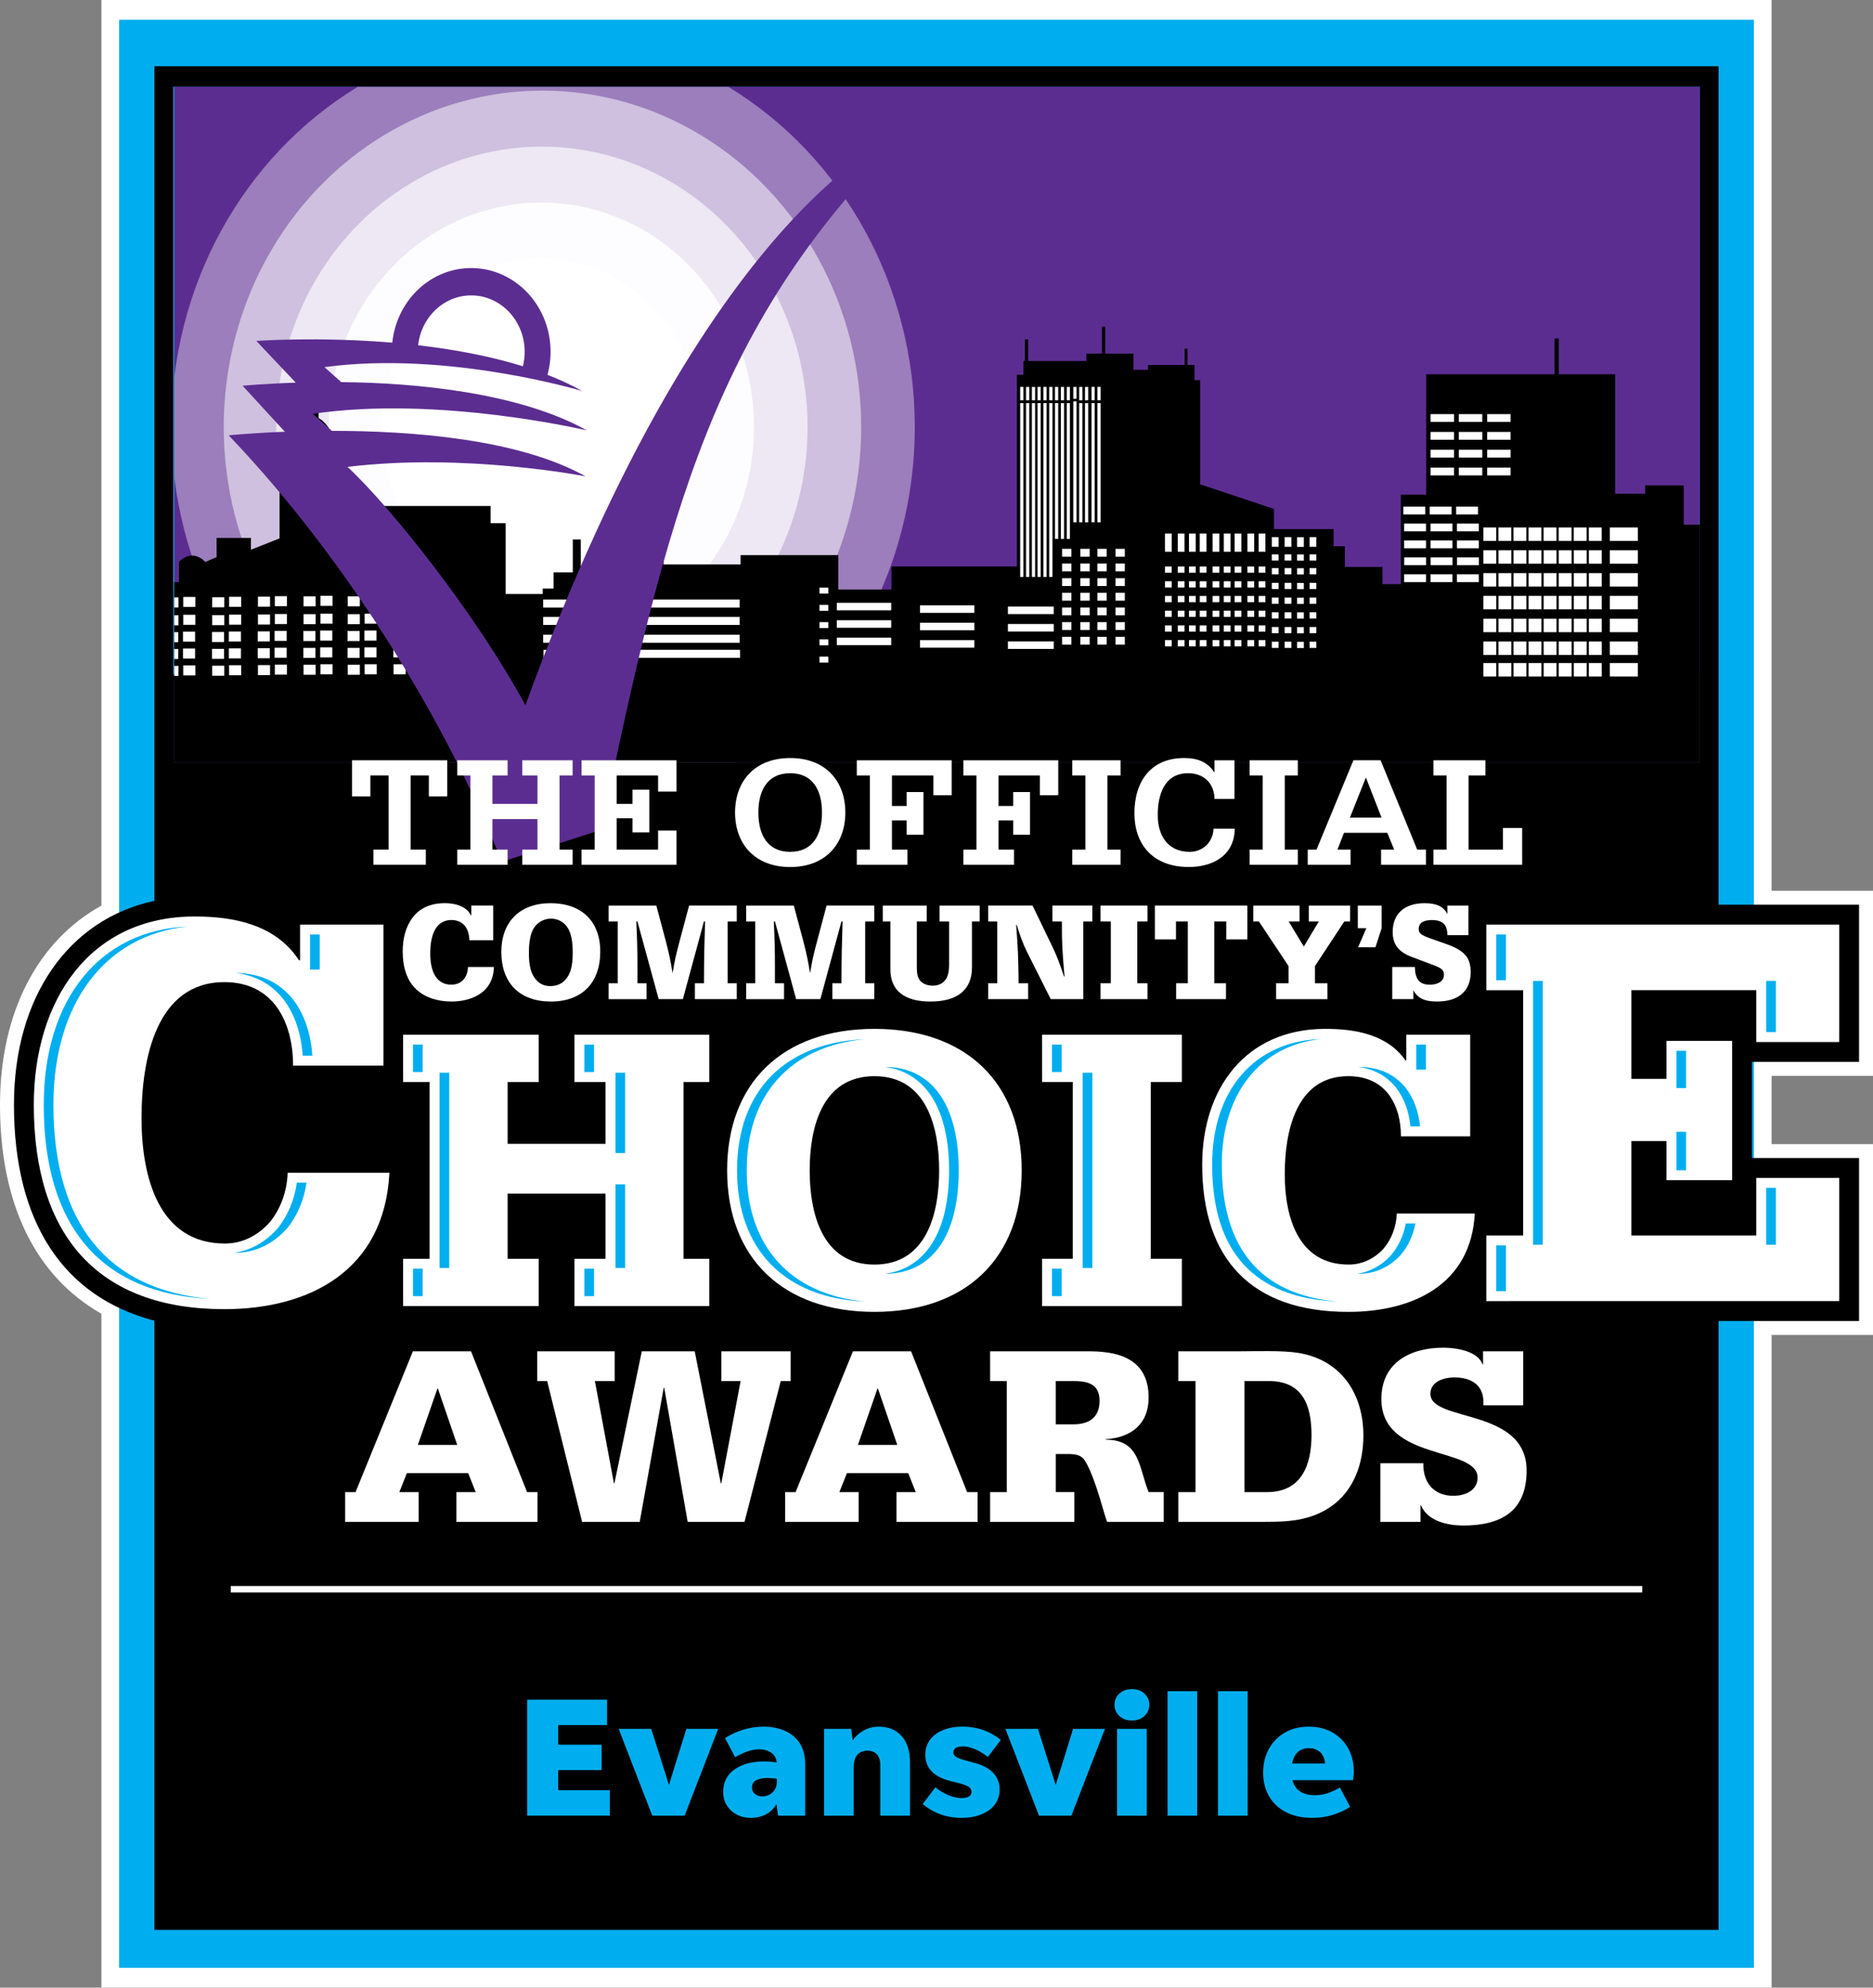
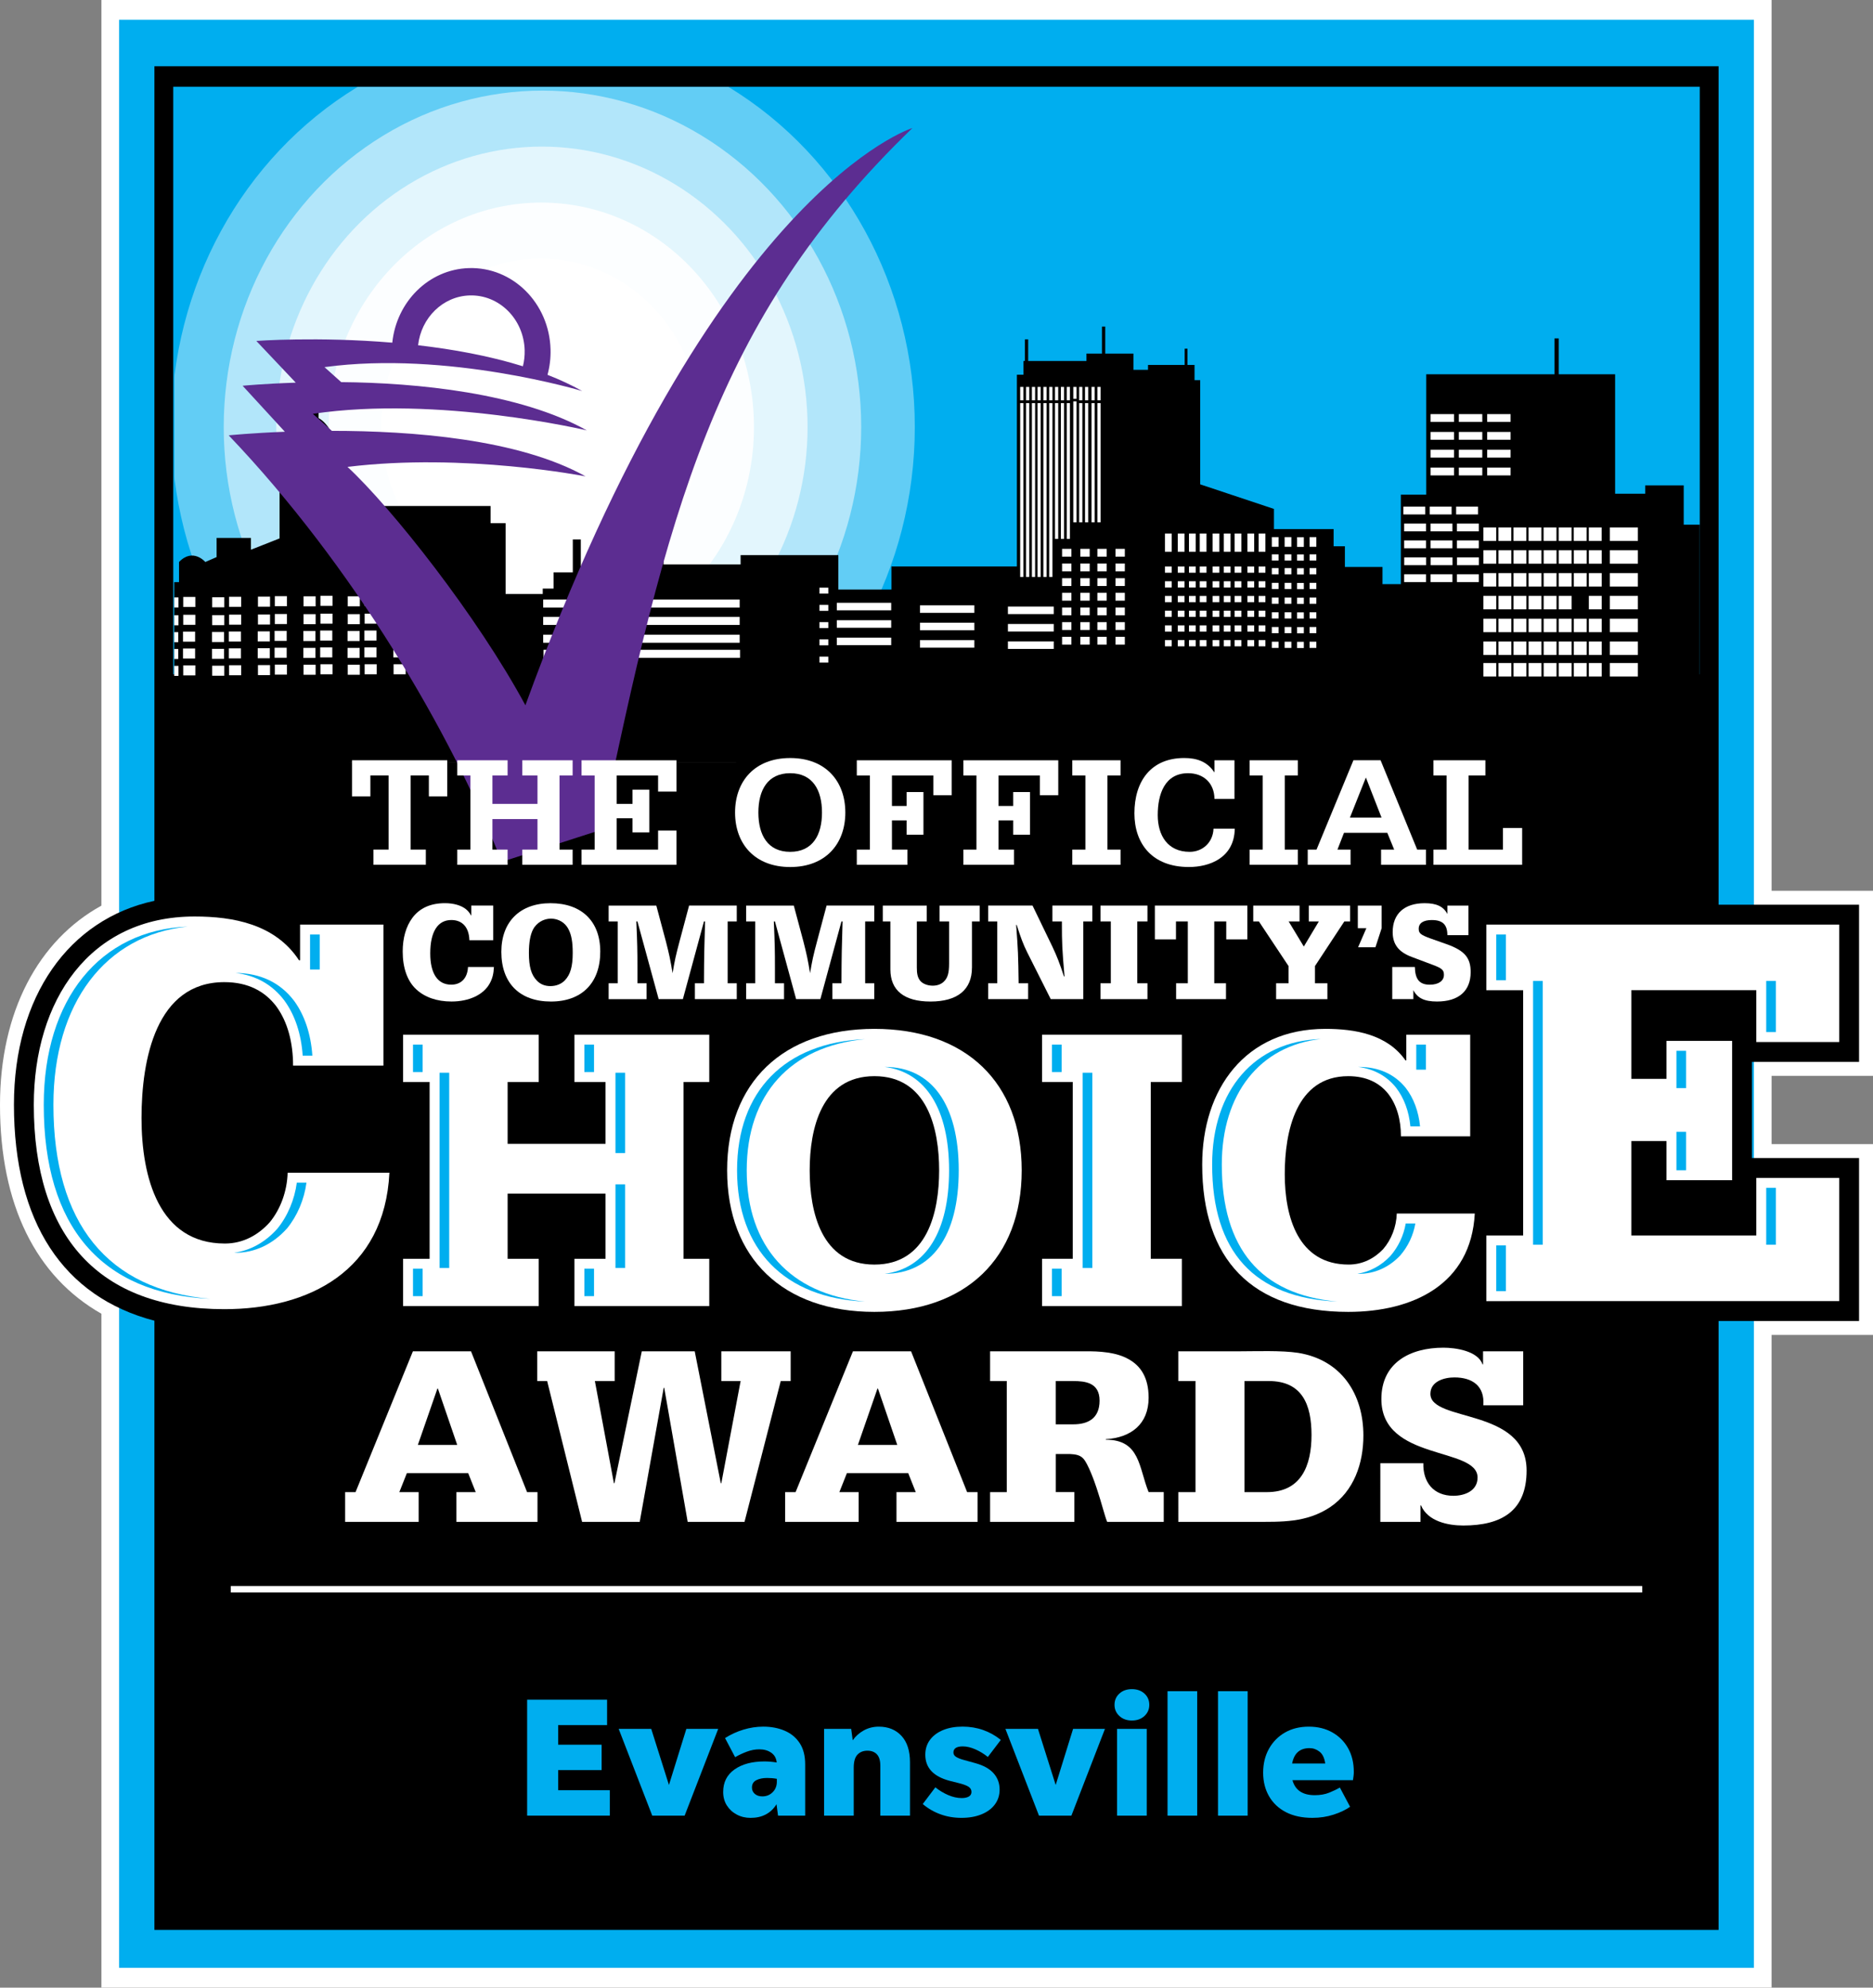
<svg xmlns="http://www.w3.org/2000/svg" xmlns:xlink="http://www.w3.org/1999/xlink" id="Layer_1" x="0px" y="0px" viewBox="0 0 1080 1145.88" style="enable-background:new 0 0 1080 1145.88;" xml:space="preserve">
  <rect x="0" y="0" width="1080" height="1145.88" fill="#808080" stroke="none" />
  <style type="text/css">	.st0{fill:#FFFFFF;}	.st1{fill:#00AEEF;}	.st2{clip-path:url(#SVGID_00000097470184188659791190000018233191792305225624_);fill:#5C2D91;}	.st3{clip-path:url(#SVGID_00000097470184188659791190000018233191792305225624_);}	.st4{opacity:0.386;}	.st5{opacity:0.509;}	.st6{opacity:0.631;}	.st7{opacity:0.88;}	.st8{fill:#5C2D91;}</style>
  <g>
    <path class="st0" d="M1080,620.23V513.52h-58.47V0H58.47v522.11C22.17,542.05,0,583.28,0,636.91c0,57.72,20.73,99.03,58.47,120.47   v388.49h963.05V769.6H1080V659.57h-58.47v-39.34H1080z" />
    <rect x="-21.54" y="101.6" transform="matrix(-1.836970e-16 1 -1 -1.836970e-16 1112.939 32.939)" class="st1" width="1123.08" height="942.68" />
    <path d="M1071.96,612.19v-90.63h-81V388.73V38.18H89.04v350.55h0v130.6c-49.28,10.53-81,55.12-81,117.58   c0,67.71,28.42,110.72,81,124.49v351.2h0h901.92V761.56h81v-93.96h-61.74v-55.41H1071.96z M99.9,50.01h880.2v338.72H99.9V50.01z" />
    <g>
      <g>
        <path class="st0" d="M221.11,614.34h-52.12c0-13.28-3.12-25.23-9.68-34.19c-6.55-8.63-16.23-13.94-29.96-13.94     c-39.32,0-47.75,44.48-47.75,78.34c0,34.19,9.99,72.36,48.06,72.36c10.61,0,19.35-4.98,25.9-12.28     c6.24-7.63,9.98-17.92,10.3-28.55h58.68c-2.81,56.76-46.5,78.67-95.19,78.67c-72.72,0-109.86-42.16-109.86-117.84     c0-60.08,32.15-108.54,92.69-108.54c22.16,0,46.51,4.31,60.23,25.23h0.62v-20.58h48.06V614.34z" />
        <path class="st0" d="M232.41,725.69h15.31V623.77h-15.31V596.5h78.23v27.27H292.7v35.65h56.46v-35.65h-17.94V596.5h77.75v27.27     h-14.83v101.92h14.83v27.27h-77.75v-27.27h17.94v-37.56H292.7v37.56h17.94v27.27h-78.23V725.69z" />
        <path class="st0" d="M419.27,674.73c0-50.72,32.3-81.58,84.93-81.58c52.63,0,84.93,30.86,84.93,81.58     c0,50.72-32.3,81.58-84.93,81.58C451.57,756.31,419.27,725.45,419.27,674.73z M541.52,674.73c0-23.92-6.7-54.31-37.32-54.31     c-30.62,0-37.32,30.38-37.32,54.31c0,23.92,6.7,54.31,37.32,54.31C534.82,729.04,541.52,698.65,541.52,674.73z" />
        <path class="st0" d="M600.86,725.69h17.7V623.77h-17.7V596.5h80.62v27.27h-17.94v101.92h17.94v27.27h-80.62V725.69z" />
        <path class="st0" d="M847.76,655.11H807.8c0-9.57-2.39-18.18-7.42-24.64c-5.02-6.22-12.44-10.05-22.97-10.05     c-30.14,0-36.6,32.06-36.6,56.46c0,24.64,7.66,52.15,36.84,52.15c8.13,0,14.83-3.59,19.86-8.85c4.78-5.5,7.65-12.92,7.89-20.57     h44.98c-2.15,40.91-35.65,56.7-72.97,56.7c-55.74,0-84.21-30.38-84.21-84.93c0-43.3,24.64-78.23,71.05-78.23     c16.99,0,35.65,3.11,46.17,18.18h0.48V596.5h36.84V655.11z" />
        <path class="st0" d="M857.03,712.26h21.24v-141.4h-21.24v-37.84h203.47v67.71h-47.8v-29.87h-72.03v51.12h20.25v-21.91h37.84     v80.33h-37.84v-22.57h-20.25v54.44h72.03v-33.19h47.8v71.03H857.03V712.26z" />
      </g>
      <g>
        <path class="st1" d="M30.8,636.91c0-58.7,30.06-97.95,77.45-102.72c-50.57,1.97-83.02,41.83-83.02,102.72     c0,70.35,33.15,108.87,95.98,111.89C61.99,743.67,30.8,705.27,30.8,636.91z" />
        <rect x="178.78" y="538.75" class="st1" width="5.57" height="20.18" />
        <path class="st1" d="M159.84,708.45c-6.98,7.78-15.46,12.44-24.74,13.76c0.18,0,0.36,0.03,0.54,0.03     c11.29,0,21.62-4.86,29.87-14.05c5.91-7.22,9.89-16.59,11.2-26.38h-5.57C169.84,691.62,165.89,701.06,159.84,708.45z" />
        <path class="st1" d="M135.85,560.91c11.68,1.41,21.12,6.68,28.09,15.86c6.14,8.39,9.76,19.31,10.6,31.84h5.57     c-0.83-12.41-4.47-23.34-10.52-31.61C161.57,566.44,150.21,561.04,135.85,560.91z" />
        <rect x="354.89" y="682.79" class="st1" width="5.57" height="48.22" />
        <rect x="336.95" y="731.42" class="st1" width="5.57" height="15.81" />
        <rect x="336.95" y="602.23" class="st1" width="5.57" height="15.81" />
        <rect x="238.14" y="731.42" class="st1" width="5.57" height="15.81" />
        <rect x="354.89" y="618.44" class="st1" width="5.57" height="46.31" />
        <rect x="253.45" y="618.44" class="st1" width="5.57" height="112.58" />
        <rect x="238.14" y="602.23" class="st1" width="5.57" height="15.81" />
        <path class="st1" d="M510.17,615.09c-0.02,0-0.05,0-0.07,0c23.69,2.99,37.15,24.32,37.15,59.64c0,35.31-13.46,56.64-37.15,59.63     c0.02,0,0.05,0,0.07,0c27.1,0,42.65-21.74,42.65-59.64C552.82,636.83,537.27,615.09,510.17,615.09z" />
        <path class="st1" d="M498.75,599.08c-46.27,2.04-73.75,29.94-73.75,75.65s27.48,73.61,73.75,75.65     c-42.9-4.11-68.18-31.69-68.18-75.65C430.57,630.77,455.84,603.19,498.75,599.08z" />
        <rect x="624.29" y="618.44" class="st1" width="5.57" height="112.58" />
        <rect x="606.59" y="731.42" class="st1" width="5.57" height="15.81" />
        <rect x="606.59" y="602.23" class="st1" width="5.57" height="15.81" />
        <rect x="816.64" y="602.23" class="st1" width="5.57" height="14.44" />
        <path class="st1" d="M801.66,724.14c-5.37,5.62-11.84,9.06-18.91,10.18c0.3,0.01,0.57,0.04,0.87,0.04     c8.96,0,17.16-3.63,23.71-10.5c4.54-5.22,7.58-11.63,8.79-18.53h-5.56C809.37,712.28,806.33,718.78,801.66,724.14z" />
        <path class="st1" d="M783.39,615.09c-0.07,0-0.13,0.01-0.19,0.01c8.96,1.17,16.25,5.09,21.71,11.85     c4.65,5.98,7.5,13.66,8.35,22.43h5.57c-0.85-8.65-3.7-16.32-8.26-22.19C804.08,619.17,794.94,615.09,783.39,615.09z" />
        <path class="st1" d="M704.51,671.38c0-40.99,22.13-68.5,57.08-72.38c-38.13,1.27-62.65,29.35-62.65,72.38     c0,50.36,24.32,76.86,72.17,78.99C726.94,746.35,704.51,719.87,704.51,671.38z" />
        <rect x="862.76" y="717.99" class="st1" width="5.57" height="26.38" />
        <rect x="884" y="565.53" class="st1" width="5.57" height="152.07" />
        <rect x="966.65" y="652.49" class="st1" width="5.57" height="22.17" />
        <rect x="966.65" y="605.8" class="st1" width="5.57" height="21.51" />
        <rect x="1018.43" y="684.8" class="st1" width="5.57" height="32.8" />
        <rect x="862.76" y="538.75" class="st1" width="5.57" height="26.38" />
        <rect x="1018.43" y="565.53" class="st1" width="5.57" height="29.47" />
      </g>
    </g>
    <g>
      <path class="st0" d="M199,860.22h6.01l33.07-81.17h33.52l32.32,81.17h6.01v17.14h-46.75v-17.14h11.13l-4.36-10.97h-35.33    l-4.36,10.97h11.13v17.14H199V860.22z M240.94,833.02h22.7l-11.13-32.47h-0.3L240.94,833.02z" />
      <path class="st0" d="M455.91,796.19h-5.72l-20.89,81.17h-32.77L383,800.09h-0.3l-13.83,77.27h-33.22l-20.15-81.17h-5.71v-17.14    h44.65v17.14h-11.42l10.97,58.92h0.3l15.78-76.06h30.52l15.03,76.06h0.3l11.13-58.92h-11.13v-17.14h39.99V796.19z" />
      <path class="st0" d="M452.74,860.22h6.01l33.07-81.17h33.52l32.32,81.17h6.01v17.14h-46.75v-17.14h11.12l-4.36-10.97h-35.33    l-4.36,10.97h11.13v17.14h-42.39V860.22z M494.68,833.02h22.7l-11.13-32.47h-0.3L494.68,833.02z" />
      <path class="st0" d="M570.9,860.22h9.62v-64.04h-9.62v-17.14h53.82c9.77-0.15,19.09,0.6,26.01,4.51    c7.06,3.91,11.58,10.67,11.58,22.25c0,15.18-10.08,23-24.66,23.9v0.3c19.84,0,18.94,16.08,24.66,30.21h8.72v17.14h-32.62    c-1.36-3.16-3.31-11.27-6.01-19.24c-1.2-3.76-5.11-14.58-7.82-17.29c-1.95-2.1-4.66-2.41-7.51-2.56h-8.27v21.95h10.67v17.14H570.9    V860.22z M608.78,821.14h10.07c8.42,0,15.18-3.31,15.18-13.68c0-10.37-8.27-11.27-15.18-11.27h-10.07V821.14z" />
      <path class="st0" d="M679.42,860.22h9.92v-64.04h-9.92v-17.14H714c10.22,0,24.8-0.6,34.57,0.9c24.95,4.06,37.58,23.75,37.58,47.65    c0,16.08-5.41,32.02-19.24,41.34c-13.68,9.02-27.81,8.42-43.74,8.42h-43.74V860.22z M717.6,860.22h12.93    c19.69,0,25.71-15.18,25.71-32.92c0-17.59-5.41-31.12-24.65-31.12H717.6V860.22z" />
      <path class="st0" d="M795.92,843.54h24.8c-0.3,10.97,5.86,18.79,17.29,18.79c6.62,0,13.98-2.86,13.98-10.52    c0-17.89-55.47-9.32-55.47-45.25c0-21.04,16.69-29.61,35.78-29.61c6.91,0,19.84,1.8,22.55,9.62h0.3v-7.52h23.15v31.12h-23    c0.9-11.12-6.31-16.08-16.68-16.08c-5.86,0-13.83,2.26-13.83,9.47c0,16.53,55.47,7.82,55.47,44.19    c0,23.45-14.58,31.72-36.53,31.72c-8.87,0-20.44-2.41-24.35-11.58h-0.3v9.47h-23.15V843.54z" />
    </g>
    <g>
      <rect x="133.08" y="914.35" class="st0" width="813.85" height="3.72" />
    </g>
    <g>
      <path class="st0" d="M284.8,557.49c-0.16,3.88-0.87,6.71-2.46,9.54c-3.58,6.47-11.84,10.35-22.01,10.35    c-8.34,0-15.41-2.43-20.34-7.04c-5.08-4.69-7.79-12.29-7.79-21.75c0-7.84,1.91-14.47,5.56-19.41c4.21-5.66,10.49-8.49,18.83-8.49    c4.85,0,9.22,1.21,12,3.4c1.27,1.05,1.99,1.86,3.18,3.88v-5.9h12.63v19.97h-13.74c-0.24-7.44-4.05-11.64-10.41-11.64    c-7.87,0-12.16,6.79-12.16,19.24c0,11.65,4.29,18.03,12.08,18.03c5.8,0,9.38-3.8,9.69-10.19H284.8z" />
      <path class="st0" d="M346.12,548.6c0,18.11-10.65,28.79-28.44,28.79c-18.04,0-28.6-10.59-28.6-28.63    c0-17.38,10.73-28.06,28.36-28.06C335.4,520.71,346.12,531.14,346.12,548.6z M307.35,535.83c-1.59,3.15-2.38,7.52-2.38,13.58    c0,7.92,1.35,12.61,4.61,15.93c1.99,2.1,4.61,3.15,7.79,3.15c3.34,0,6.36-1.21,8.34-3.32c3.18-3.31,4.53-8,4.53-15.85    c0-6.14-0.72-10.27-2.38-13.5c-1.91-3.88-5.8-6.22-10.17-6.22C313.39,529.6,309.34,532.03,307.35,535.83z" />
      <path class="st0" d="M367.56,531.22h-0.64c0.56,12.77,0.64,16.9,0.64,26.52v9.14h5.24v9.14h-21.85v-9.14h5.24v-35.66h-5.24v-9.14    h27.49l5.56,20.78c1.83,7.2,2.54,10.35,3.81,18.19c1.35-7.84,1.75-9.78,4.29-19.33l5.24-19.65h27.49v9.14h-5.24v35.66h5.24v9.14    h-24.15v-9.14h5.24c0.08-17.14,0.16-19.65,0.64-35.66h-0.64l-12.16,44.79H379.8L367.56,531.22z" />
      <path class="st0" d="M446.84,531.22h-0.64c0.56,12.77,0.64,16.9,0.64,26.52v9.14h5.24v9.14h-21.85v-9.14h5.24v-35.66h-5.24v-9.14    h27.49l5.56,20.78c1.83,7.2,2.54,10.35,3.81,18.19c1.35-7.84,1.75-9.78,4.29-19.33l5.24-19.65h27.49v9.14h-5.24v35.66h5.24v9.14    h-24.15v-9.14h5.24c0.08-17.14,0.16-19.65,0.64-35.66h-0.64l-12.16,44.79h-13.98L446.84,531.22z" />
      <path class="st0" d="M560.44,557.82c0,12.77-8.34,19.57-23.91,19.57c-15.18,0-23.12-6.39-23.12-18.52v-27.65h-4.37v-9.14h25.34    v9.14h-5.72v26.52c0,3.72,0.48,5.66,1.75,7.44c1.35,1.86,4.29,3.07,7.39,3.07c2.62,0,4.85-0.81,6.44-2.34    c2.22-2.18,3.02-4.93,3.02-10.43v-24.26h-5.48v-9.14h23.12v9.14h-4.45V557.82z" />
      <path class="st0" d="M592.29,549c-2.38-4.85-3.65-8.25-6.04-15.77h-0.32c1.11,14.64,1.19,17.14,1.43,33.64h5.48v9.14h-23.04v-9.14    h5.24v-35.66h-5.24v-9.14h25.58l11.52,23.85c2.62,5.58,3.97,9.06,6.59,16.98h0.32c-1.35-15.93-1.51-18.52-1.51-31.69h-5.48v-9.14    h23.04v9.14h-5.24v44.79h-18.75L592.29,549z" />
      <path class="st0" d="M661.64,566.87v9.14h-27.09v-9.14h5.96v-35.66h-5.96v-9.14h27.09v9.14h-5.88v35.66H661.64z" />
      <path class="st0" d="M700.17,566.87h6.75v9.14h-28.76v-9.14h6.75v-35.66h-6.83v10.35h-12.16v-19.49h53.31v19.49h-12.16v-10.35    h-6.91V566.87z" />
      <path class="st0" d="M760.46,531.22h-5.8v-9.14h23.84v9.14h-3.34l-16.92,25.71v9.95h7.15v9.14h-29.56v-9.14h7.15v-9.95    l-17.08-25.71h-3.26v-9.14h26.7v9.14h-6.28l8.74,14.47L760.46,531.22z" />
      <path class="st0" d="M796.68,522.08v13.02l-3.58,11H783.1l4.77-11h-4.93v-13.02H796.68z" />
      <path class="st0" d="M815.83,557.49c0.16,7.12,2.7,10.19,8.58,10.19c5.08,0,8.18-2.19,8.18-5.66c0-2.83-1.11-3.8-6.75-5.9    L814,551.67c-7.55-2.83-10.96-7.28-10.96-14.31c0-10.59,6.75-16.66,18.43-16.66c6.91,0,10.89,1.94,13.11,6.23v-4.85h12.16v17.06    h-12.16c0-6.06-2.7-8.73-8.98-8.73c-4.85,0-7.55,1.78-7.55,5.01c0,2.67,1.11,3.56,7.15,5.74l9.38,3.31    c9.93,3.64,13.43,7.68,13.43,15.93c0,10.92-6.91,16.98-19.39,16.98c-7.31,0-11.28-1.94-13.66-6.55v5.17H802.8v-18.52H815.83z" />
    </g>
    <g>
      <path class="st1" d="M303.95,1046.74V979.9h46.1v14.64h-28.21v11.3h25.06v14.64h-25.06v11.6h29.78v14.64H303.95z" />
      <path class="st1" d="M414.13,996.71l-19.36,50.03h-18.67l-19.36-50.03h18.77l10.22,32.34l10.03-32.34H414.13z" />
      <path class="st1" d="M448.63,1046.74l-0.88-6.58c-3.28,5.24-8.26,7.86-14.94,7.86c-2.95,0-5.62-0.64-8.01-1.92    c-2.39-1.28-4.29-3.03-5.7-5.26c-1.41-2.23-2.11-4.82-2.11-7.77c0-5.57,2.18-9.89,6.54-12.97c4.36-3.08,10.11-4.62,17.25-4.62    c2.23,0,4.59,0.2,7.08,0.59c-0.26-2.49-1.33-4.37-3.2-5.65c-1.87-1.28-4.14-1.92-6.83-1.92c-2.36,0-4.74,0.44-7.13,1.33    c-2.39,0.88-4.67,1.95-6.83,3.19l-5.8-11.01c3.28-2.1,6.82-3.72,10.62-4.87c3.8-1.14,7.6-1.72,11.4-1.72    c4.59,0,8.71,0.78,12.39,2.36c3.67,1.57,6.55,3.97,8.65,7.17c2.1,3.21,3.14,7.27,3.14,12.19v29.59H448.63z M433.59,1030.52    c0,1.51,0.55,2.74,1.67,3.69c1.11,0.95,2.56,1.42,4.32,1.42c2.36,0,4.34-0.8,5.95-2.41c1.6-1.61,2.41-3.62,2.41-6.05v-1.67    c-1.77-0.33-3.64-0.49-5.6-0.49c-2.49,0-4.57,0.43-6.24,1.28C434.43,1027.14,433.59,1028.55,433.59,1030.52z" />
      <path class="st1" d="M492.27,1019.12v27.62h-17.1v-50.03h15.63l0.89,6.58c1.64-2.36,3.77-4.26,6.39-5.7    c2.62-1.44,5.5-2.16,8.65-2.16c5.44,0,9.79,1.77,13.07,5.31c3.28,3.54,4.91,8.62,4.91,15.23v30.77h-17.1v-28.8    c0-2.95-0.66-5.13-1.97-6.54c-1.31-1.41-3.15-2.11-5.5-2.11s-4.26,0.75-5.7,2.26C492.99,1013.06,492.27,1015.58,492.27,1019.12z" />
      <path class="st1" d="M554.38,1048.01c-4.32,0-8.37-0.69-12.14-2.07c-3.77-1.37-7.16-3.34-10.17-5.9l7.27-9.63    c2.29,1.83,4.76,3.33,7.42,4.47s5.26,1.72,7.81,1.72c1.7,0,3.06-0.3,4.08-0.89c1.01-0.59,1.52-1.48,1.52-2.66    c0-1.24-0.57-2.24-1.72-3s-3.19-1.49-6.14-2.21l-4.72-1.18c-9.37-2.49-14.05-7.5-14.05-15.04c0-3.34,0.92-6.22,2.75-8.65    c1.83-2.42,4.36-4.29,7.57-5.6c3.21-1.31,6.95-1.96,11.21-1.96c4.19,0,8.14,0.66,11.84,1.96c3.7,1.31,7.09,3.21,10.17,5.7    l-7.47,9.83c-2.29-1.83-4.72-3.31-7.27-4.42c-2.56-1.11-4.95-1.67-7.17-1.67c-3.6,0-5.41,1.18-5.41,3.54    c0,1.05,0.54,1.9,1.62,2.56c1.08,0.66,2.6,1.25,4.57,1.77l6.39,1.77c4.78,1.31,8.32,3.28,10.62,5.9c2.29,2.62,3.44,5.73,3.44,9.34    c0,3.27-0.92,6.14-2.75,8.6c-1.83,2.46-4.41,4.36-7.72,5.7C562.62,1047.34,558.78,1048.01,554.38,1048.01z" />
      <path class="st1" d="M637.14,996.71l-19.36,50.03h-18.68l-19.36-50.03h18.77l10.22,32.34l10.03-32.34H637.14z" />
      <path class="st1" d="M652.68,991.89c-2.95,0-5.36-0.86-7.23-2.6c-1.87-1.74-2.8-3.88-2.8-6.44c0-2.62,0.93-4.78,2.8-6.49    s4.27-2.56,7.23-2.56c2.95,0,5.35,0.85,7.22,2.56s2.8,3.87,2.8,6.49c0,2.56-0.93,4.7-2.8,6.44    C658.03,991.02,655.62,991.89,652.68,991.89z M644.12,1046.74v-50.03h17.11v50.03H644.12z" />
      <path class="st1" d="M673.22,1046.74v-71.75h17.1v71.75H673.22z" />
      <path class="st1" d="M702.31,1046.74v-71.75h17.11v71.75H702.31z" />
      <path class="st1" d="M778.48,1041.62c-2.49,1.77-5.65,3.28-9.48,4.52s-7.91,1.87-12.24,1.87c-5.97,0-11.06-1.1-15.29-3.29    s-7.47-5.26-9.73-9.19c-2.26-3.93-3.39-8.45-3.39-13.56c0-5.17,1.11-9.76,3.34-13.76c2.23-4,5.31-7.13,9.24-9.39    c3.93-2.26,8.52-3.39,13.76-3.39c5.11,0,9.62,1.1,13.51,3.29c3.9,2.2,6.95,5.24,9.14,9.14c2.19,3.9,3.29,8.47,3.29,13.71    c0,0.72-0.05,1.48-0.15,2.26c-0.1,0.79-0.21,1.61-0.34,2.46h-34.89c1.57,5.77,5.87,8.65,12.88,8.65c3.15,0,5.93-0.49,8.36-1.47    c2.42-0.99,4.45-1.97,6.09-2.95L778.48,1041.62z M755.09,1007.81c-5.57,0-8.91,2.95-10.02,8.85h19.07    c-0.46-3.21-1.56-5.49-3.3-6.83S757.19,1007.81,755.09,1007.81z" />
    </g>
    <g>
      <g>
        <defs>
          <rect id="SVGID_1_" x="100.46" y="50.01" width="879.64" height="389.65" />
        </defs>
        <clipPath id="SVGID_00000088117350501551672940000010003416707599226780_">
          <use xlink:href="#SVGID_1_" style="overflow:visible;" />
        </clipPath>
-         <rect x="100.46" y="50.01" style="clip-path:url(#SVGID_00000088117350501551672940000010003416707599226780_);fill:#5C2D91;" width="879.64" height="389.65" />
        <g style="clip-path:url(#SVGID_00000088117350501551672940000010003416707599226780_);">
          <g class="st4">
            <ellipse class="st0" cx="313.12" cy="246.21" rx="214.37" ry="226.25" />
          </g>
          <g class="st5">
            <ellipse class="st0" cx="312.79" cy="246.21" rx="183.79" ry="193.97" />
          </g>
          <g class="st6">
            <ellipse class="st0" cx="312.46" cy="246.21" rx="153.2" ry="161.7" />
          </g>
          <g class="st7">
            <path class="st0" d="M434.75,246.21c0,71.47-54.9,129.42-122.62,129.42s-122.62-57.95-122.62-129.42       c0-71.48,54.9-129.42,122.62-129.42S434.75,174.73,434.75,246.21z" />
          </g>
          <g>
            <ellipse class="st0" cx="311.8" cy="246.21" rx="92.04" ry="97.14" />
          </g>
          <g>
            <path class="st0" d="M372.93,246.21c0,35.82-27.51,64.87-61.46,64.87c-33.94,0-61.46-29.04-61.46-64.87       s27.52-64.87,61.46-64.87C345.42,181.34,372.93,210.39,372.93,246.21z" />
          </g>
        </g>
        <g style="clip-path:url(#SVGID_00000088117350501551672940000010003416707599226780_);">
          <path d="M995.79,347.53v-45.05h-24.93v-22.67h-22.22v4.82H931.3v-68.86h-32.52v-20.69h-2.44v20.69h-73.97v69.42h-14.63v51.57      h-10.57v-9.92h-21.68v-11.9h-6.5v-9.92h-34.41v-11.62l-42.54-14.17v-60.07h-3.25v-8.78h-4.06v-9.35h-1.63v9.35h-21.14v2.83h-8.4      v-9.35H637.3v-15.58h-1.9v15.58h-8.94v4.25h-33.6v-12.47h-1.9v12.47h-0.81v7.93h-3.79v110.51h-72.35v13.32H483.4v-19.84h-56.36      v5.38H382.6v-13.88h-18.7v13.32h-10.57v6.52h-18.43v-20.4h-4.61v18.99h-11.11v9.35h-6.23v3.12h-21.41v-40.8h-8.67v-9.92h-86.17      v-20.69h-3.52v-17.57c0,0-3.56-9.25-9.48-12.42v-14.21v-1.77c0,0-3.49-5.14-8.4,0v1.77v14.44c-3.07,1.76-6.43,5.49-10.03,12.19      v17h-4.06v39.95l-16.53,6.52v-6.8h-19.78v11.05l-6.5,2.83c0,0-7.18-8.36-15.17,0v7.93v3.68H76.95v8.5h-41.7v98.89h1007.98      v-95.49H995.79z" />
          <g>
            <rect x="855.34" y="304.08" class="st0" width="7.41" height="7.75" />
            <rect x="864.02" y="304.08" class="st0" width="7.41" height="7.75" />
            <rect x="872.71" y="304.08" class="st0" width="7.41" height="7.75" />
            <rect x="881.39" y="304.08" class="st0" width="7.41" height="7.75" />
            <rect x="890.07" y="304.08" class="st0" width="7.41" height="7.75" />
            <rect x="898.76" y="304.08" class="st0" width="7.41" height="7.75" />
            <rect x="907.44" y="304.08" class="st0" width="7.41" height="7.75" />
            <rect x="916.12" y="304.08" class="st0" width="7.41" height="7.75" />
          </g>
          <g>
            <rect x="855.36" y="317.23" class="st0" width="7.41" height="7.75" />
            <rect x="864.05" y="317.23" class="st0" width="7.41" height="7.75" />
            <rect x="872.73" y="317.23" class="st0" width="7.41" height="7.75" />
            <rect x="881.41" y="317.23" class="st0" width="7.41" height="7.75" />
            <rect x="890.1" y="317.23" class="st0" width="7.41" height="7.75" />
            <rect x="898.78" y="317.23" class="st0" width="7.41" height="7.75" />
            <rect x="907.47" y="317.23" class="st0" width="7.41" height="7.75" />
            <rect x="916.15" y="317.23" class="st0" width="7.41" height="7.75" />
          </g>
          <g>
            <rect x="855.36" y="330.39" class="st0" width="7.41" height="7.75" />
            <rect x="864.05" y="330.39" class="st0" width="7.41" height="7.75" />
            <rect x="872.73" y="330.39" class="st0" width="7.41" height="7.75" />
            <rect x="881.41" y="330.39" class="st0" width="7.41" height="7.75" />
            <rect x="890.1" y="330.39" class="st0" width="7.41" height="7.75" />
            <rect x="898.78" y="330.39" class="st0" width="7.41" height="7.75" />
            <rect x="907.47" y="330.39" class="st0" width="7.41" height="7.75" />
            <rect x="916.15" y="330.39" class="st0" width="7.41" height="7.75" />
          </g>
          <g>
            <rect x="855.36" y="343.54" class="st0" width="7.41" height="7.75" />
            <rect x="864.05" y="343.54" class="st0" width="7.41" height="7.75" />
            <rect x="872.73" y="343.54" class="st0" width="7.41" height="7.75" />
            <rect x="881.41" y="343.54" class="st0" width="7.41" height="7.75" />
            <rect x="890.1" y="343.54" class="st0" width="7.41" height="7.75" />
            <rect x="898.78" y="343.54" class="st0" width="7.41" height="7.75" />
-             <rect x="907.47" y="343.54" class="st0" width="7.41" height="7.75" />
            <rect x="916.15" y="343.54" class="st0" width="7.41" height="7.75" />
          </g>
          <g>
            <rect x="855.36" y="356.69" class="st0" width="7.41" height="7.75" />
            <rect x="864.05" y="356.69" class="st0" width="7.41" height="7.75" />
            <rect x="872.73" y="356.69" class="st0" width="7.41" height="7.75" />
            <rect x="881.41" y="356.69" class="st0" width="7.41" height="7.75" />
            <rect x="890.1" y="356.69" class="st0" width="7.41" height="7.75" />
            <rect x="898.78" y="356.69" class="st0" width="7.41" height="7.75" />
            <rect x="907.47" y="356.69" class="st0" width="7.41" height="7.75" />
            <rect x="916.15" y="356.69" class="st0" width="7.41" height="7.75" />
          </g>
          <g>
            <rect x="855.36" y="369.84" class="st0" width="7.41" height="7.75" />
            <rect x="864.05" y="369.84" class="st0" width="7.41" height="7.75" />
            <rect x="872.73" y="369.84" class="st0" width="7.41" height="7.75" />
            <rect x="881.41" y="369.84" class="st0" width="7.41" height="7.75" />
            <rect x="890.1" y="369.84" class="st0" width="7.41" height="7.75" />
            <rect x="898.78" y="369.84" class="st0" width="7.41" height="7.75" />
            <rect x="907.47" y="369.84" class="st0" width="7.41" height="7.75" />
            <rect x="916.15" y="369.84" class="st0" width="7.41" height="7.75" />
          </g>
          <g>
            <rect x="855.36" y="382.24" class="st0" width="7.41" height="7.75" />
            <rect x="864.05" y="382.24" class="st0" width="7.41" height="7.75" />
            <rect x="872.73" y="382.24" class="st0" width="7.41" height="7.75" />
            <rect x="881.41" y="382.24" class="st0" width="7.41" height="7.75" />
            <rect x="890.1" y="382.24" class="st0" width="7.41" height="7.75" />
            <rect x="898.78" y="382.24" class="st0" width="7.41" height="7.75" />
            <rect x="907.47" y="382.24" class="st0" width="7.41" height="7.75" />
            <rect x="916.15" y="382.24" class="st0" width="7.41" height="7.75" />
          </g>
          <rect x="928.24" y="304.08" class="st0" width="16.19" height="7.75" />
          <rect x="928.24" y="317.23" class="st0" width="16.19" height="7.75" />
          <rect x="928.24" y="330.39" class="st0" width="16.19" height="7.75" />
          <rect x="928.24" y="343.54" class="st0" width="16.19" height="7.75" />
          <rect x="928.24" y="356.69" class="st0" width="16.19" height="7.75" />
          <rect x="928.24" y="369.84" class="st0" width="16.19" height="7.75" />
          <rect x="928.24" y="382.24" class="st0" width="16.19" height="7.75" />
          <rect x="824.88" y="238.73" class="st0" width="13.52" height="4.5" />
          <rect x="841.19" y="238.73" class="st0" width="13.52" height="4.5" />
          <rect x="857.51" y="238.73" class="st0" width="13.52" height="4.5" />
          <rect x="824.88" y="249.02" class="st0" width="13.52" height="4.5" />
          <rect x="841.19" y="249.02" class="st0" width="13.52" height="4.5" />
          <rect x="857.51" y="249.02" class="st0" width="13.52" height="4.5" />
          <rect x="824.88" y="259.3" class="st0" width="13.52" height="4.5" />
          <rect x="841.19" y="259.3" class="st0" width="13.52" height="4.5" />
          <rect x="857.51" y="259.3" class="st0" width="13.52" height="4.5" />
          <rect x="824.88" y="269.58" class="st0" width="13.52" height="4.5" />
          <rect x="841.19" y="269.58" class="st0" width="13.52" height="4.5" />
          <rect x="857.51" y="269.58" class="st0" width="13.52" height="4.5" />
          <rect x="809.21" y="292.08" class="st0" width="12.61" height="4.5" />
          <rect x="824.41" y="292.08" class="st0" width="12.61" height="4.5" />
          <rect x="839.62" y="292.08" class="st0" width="12.61" height="4.5" />
          <rect x="809.66" y="301.83" class="st0" width="12.61" height="4.5" />
          <rect x="824.87" y="301.83" class="st0" width="12.61" height="4.5" />
          <rect x="840.08" y="301.83" class="st0" width="12.61" height="4.5" />
          <rect x="809.66" y="311.58" class="st0" width="12.61" height="4.5" />
          <rect x="824.87" y="311.58" class="st0" width="12.61" height="4.5" />
          <rect x="840.08" y="311.58" class="st0" width="12.61" height="4.5" />
          <rect x="809.7" y="321.33" class="st0" width="12.61" height="4.5" />
          <rect x="824.91" y="321.33" class="st0" width="12.61" height="4.5" />
          <rect x="840.12" y="321.33" class="st0" width="12.61" height="4.5" />
          <rect x="809.66" y="331.08" class="st0" width="12.61" height="4.5" />
          <rect x="824.87" y="331.08" class="st0" width="12.61" height="4.5" />
          <rect x="840.08" y="331.08" class="st0" width="12.61" height="4.5" />
          <g>
            <rect x="588.25" y="223.07" class="st0" width="1.84" height="7.71" />
            <rect x="588.25" y="232.39" class="st0" width="1.84" height="100.22" />
          </g>
          <g>
            <rect x="591.63" y="223.07" class="st0" width="1.84" height="7.71" />
            <rect x="591.63" y="232.39" class="st0" width="1.84" height="100.22" />
          </g>
          <g>
            <rect x="595.01" y="223.07" class="st0" width="1.84" height="7.71" />
            <rect x="595.01" y="232.39" class="st0" width="1.84" height="100.22" />
          </g>
          <g>
            <rect x="598.24" y="223.07" class="st0" width="1.84" height="7.71" />
            <rect x="598.24" y="232.39" class="st0" width="1.84" height="100.22" />
          </g>
          <g>
            <rect x="601.62" y="223.07" class="st0" width="1.84" height="7.71" />
            <rect x="601.62" y="232.39" class="st0" width="1.84" height="100.22" />
          </g>
          <g>
            <rect x="605" y="223.07" class="st0" width="1.84" height="7.71" />
            <rect x="605" y="232.39" class="st0" width="1.84" height="100.22" />
          </g>
          <g>
            <rect x="608.34" y="223.07" class="st0" width="1.84" height="7.71" />
            <rect x="608.34" y="232.39" class="st0" width="1.84" height="78.3" />
          </g>
          <g>
            <rect x="611.72" y="223.07" class="st0" width="1.84" height="7.71" />
            <rect x="611.72" y="232.39" class="st0" width="1.84" height="78.3" />
          </g>
          <g>
            <rect x="615.1" y="223.07" class="st0" width="1.84" height="7.71" />
            <rect x="615.1" y="232.39" class="st0" width="1.84" height="78.3" />
          </g>
          <g>
            <rect x="618.88" y="223.07" class="st0" width="1.84" height="6.87" />
            <rect x="618.88" y="231.37" class="st0" width="1.84" height="69.74" />
          </g>
          <g>
            <rect x="622.26" y="223.07" class="st0" width="1.84" height="7.71" />
            <rect x="622.26" y="232.39" class="st0" width="1.84" height="68.72" />
          </g>
          <g>
            <rect x="625.64" y="223.07" class="st0" width="1.84" height="7.71" />
            <rect x="625.64" y="232.39" class="st0" width="1.84" height="68.72" />
          </g>
          <g>
            <rect x="629.38" y="223.07" class="st0" width="1.84" height="7.71" />
            <rect x="629.38" y="232.39" class="st0" width="1.84" height="68.72" />
          </g>
          <g>
            <rect x="632.76" y="223.07" class="st0" width="1.84" height="7.71" />
            <rect x="632.76" y="232.39" class="st0" width="1.84" height="68.72" />
          </g>
          <g>
            <rect x="755.12" y="309.65" class="st0" width="3.89" height="5.57" />
            <rect x="755.12" y="319.58" class="st0" width="3.89" height="3.58" />
            <rect x="755.12" y="327.53" class="st0" width="3.89" height="3.58" />
            <rect x="755.12" y="344.5" class="st0" width="3.89" height="3.58" />
            <rect x="755.12" y="336.02" class="st0" width="3.89" height="3.58" />
            <rect x="755.12" y="352.99" class="st0" width="3.89" height="3.58" />
            <rect x="755.12" y="361.47" class="st0" width="3.89" height="3.58" />
            <rect x="755.12" y="369.95" class="st0" width="3.89" height="3.58" />
          </g>
          <g>
            <rect x="747.92" y="309.71" class="st0" width="3.89" height="5.57" />
            <rect x="747.92" y="319.64" class="st0" width="3.89" height="3.58" />
            <rect x="747.92" y="327.59" class="st0" width="3.89" height="3.58" />
            <rect x="747.92" y="344.56" class="st0" width="3.89" height="3.58" />
            <rect x="747.92" y="336.08" class="st0" width="3.89" height="3.58" />
            <rect x="747.92" y="353.04" class="st0" width="3.89" height="3.58" />
            <rect x="747.92" y="361.53" class="st0" width="3.89" height="3.58" />
            <rect x="747.92" y="370.01" class="st0" width="3.89" height="3.58" />
          </g>
          <g>
            <rect x="740.73" y="309.65" class="st0" width="3.89" height="5.57" />
            <rect x="740.73" y="319.58" class="st0" width="3.89" height="3.58" />
            <rect x="740.73" y="327.53" class="st0" width="3.89" height="3.58" />
            <rect x="740.73" y="344.5" class="st0" width="3.89" height="3.58" />
            <rect x="740.73" y="336.02" class="st0" width="3.89" height="3.58" />
            <rect x="740.73" y="352.99" class="st0" width="3.89" height="3.58" />
            <rect x="740.73" y="361.47" class="st0" width="3.89" height="3.58" />
            <rect x="740.73" y="369.95" class="st0" width="3.89" height="3.58" />
          </g>
          <g>
            <rect x="733.35" y="309.65" class="st0" width="3.89" height="5.57" />
            <rect x="733.35" y="319.58" class="st0" width="3.89" height="3.58" />
            <rect x="733.35" y="327.53" class="st0" width="3.89" height="3.58" />
            <rect x="733.35" y="344.5" class="st0" width="3.89" height="3.58" />
            <rect x="733.35" y="336.02" class="st0" width="3.89" height="3.58" />
            <rect x="733.35" y="352.99" class="st0" width="3.89" height="3.58" />
            <rect x="733.35" y="361.47" class="st0" width="3.89" height="3.58" />
            <rect x="733.35" y="369.95" class="st0" width="3.89" height="3.58" />
          </g>
          <g>
            <rect x="725.75" y="307.59" class="st0" width="3.89" height="10.51" />
            <rect x="725.75" y="326.61" class="st0" width="3.89" height="3.58" />
            <rect x="725.75" y="343.58" class="st0" width="3.89" height="3.58" />
            <rect x="725.75" y="335.09" class="st0" width="3.89" height="3.58" />
            <rect x="725.75" y="352.06" class="st0" width="3.89" height="3.58" />
            <rect x="725.75" y="360.54" class="st0" width="3.89" height="3.58" />
            <rect x="725.75" y="369.03" class="st0" width="3.89" height="3.58" />
          </g>
          <g>
            <rect x="719.29" y="307.59" class="st0" width="3.89" height="10.51" />
            <rect x="719.29" y="326.61" class="st0" width="3.89" height="3.58" />
            <rect x="719.29" y="343.58" class="st0" width="3.89" height="3.58" />
            <rect x="719.29" y="335.09" class="st0" width="3.89" height="3.58" />
            <rect x="719.29" y="352.06" class="st0" width="3.89" height="3.58" />
            <rect x="719.29" y="360.54" class="st0" width="3.89" height="3.58" />
            <rect x="719.29" y="369.03" class="st0" width="3.89" height="3.58" />
          </g>
          <g>
            <rect x="711.88" y="307.59" class="st0" width="3.89" height="10.51" />
            <rect x="711.88" y="326.61" class="st0" width="3.89" height="3.58" />
            <rect x="711.88" y="343.58" class="st0" width="3.89" height="3.58" />
            <rect x="711.88" y="335.09" class="st0" width="3.89" height="3.58" />
            <rect x="711.88" y="352.06" class="st0" width="3.89" height="3.58" />
            <rect x="711.88" y="360.54" class="st0" width="3.89" height="3.58" />
            <rect x="711.88" y="369.03" class="st0" width="3.89" height="3.58" />
          </g>
          <g>
            <rect x="705.66" y="307.59" class="st0" width="3.89" height="10.51" />
            <rect x="705.66" y="326.61" class="st0" width="3.89" height="3.58" />
            <rect x="705.66" y="343.58" class="st0" width="3.89" height="3.58" />
            <rect x="705.66" y="335.09" class="st0" width="3.89" height="3.58" />
            <rect x="705.66" y="352.06" class="st0" width="3.89" height="3.58" />
            <rect x="705.66" y="360.54" class="st0" width="3.89" height="3.58" />
            <rect x="705.66" y="369.03" class="st0" width="3.89" height="3.58" />
          </g>
          <g>
            <rect x="699.2" y="307.59" class="st0" width="3.89" height="10.51" />
            <rect x="699.2" y="326.61" class="st0" width="3.89" height="3.58" />
            <rect x="699.2" y="343.58" class="st0" width="3.89" height="3.58" />
            <rect x="699.2" y="335.09" class="st0" width="3.89" height="3.58" />
            <rect x="699.2" y="352.06" class="st0" width="3.89" height="3.58" />
            <rect x="699.2" y="360.54" class="st0" width="3.89" height="3.58" />
            <rect x="699.2" y="369.03" class="st0" width="3.89" height="3.58" />
          </g>
          <g>
            <rect x="691.79" y="307.59" class="st0" width="3.89" height="10.51" />
            <rect x="691.79" y="326.61" class="st0" width="3.89" height="3.58" />
            <rect x="691.79" y="343.58" class="st0" width="3.89" height="3.58" />
            <rect x="691.79" y="335.09" class="st0" width="3.89" height="3.58" />
            <rect x="691.79" y="352.06" class="st0" width="3.89" height="3.58" />
            <rect x="691.79" y="360.54" class="st0" width="3.89" height="3.58" />
            <rect x="691.79" y="369.03" class="st0" width="3.89" height="3.58" />
          </g>
          <g>
            <rect x="685.58" y="307.59" class="st0" width="3.89" height="10.51" />
            <rect x="685.58" y="326.61" class="st0" width="3.89" height="3.58" />
            <rect x="685.58" y="343.58" class="st0" width="3.89" height="3.58" />
            <rect x="685.58" y="335.09" class="st0" width="3.89" height="3.58" />
            <rect x="685.58" y="352.06" class="st0" width="3.89" height="3.58" />
            <rect x="685.58" y="360.54" class="st0" width="3.89" height="3.58" />
            <rect x="685.58" y="369.03" class="st0" width="3.89" height="3.58" />
          </g>
          <g>
            <rect x="679.13" y="307.59" class="st0" width="3.89" height="10.51" />
            <rect x="679.13" y="326.61" class="st0" width="3.89" height="3.58" />
            <rect x="679.13" y="343.58" class="st0" width="3.89" height="3.58" />
            <rect x="679.13" y="335.09" class="st0" width="3.89" height="3.58" />
            <rect x="679.13" y="352.06" class="st0" width="3.89" height="3.58" />
            <rect x="679.13" y="360.54" class="st0" width="3.89" height="3.58" />
            <rect x="679.13" y="369.03" class="st0" width="3.89" height="3.58" />
          </g>
          <g>
            <rect x="671.72" y="307.59" class="st0" width="3.89" height="10.51" />
            <rect x="671.72" y="326.61" class="st0" width="3.89" height="3.58" />
            <rect x="671.72" y="343.58" class="st0" width="3.89" height="3.58" />
            <rect x="671.72" y="335.09" class="st0" width="3.89" height="3.58" />
            <rect x="671.72" y="352.06" class="st0" width="3.89" height="3.58" />
            <rect x="671.72" y="360.54" class="st0" width="3.89" height="3.58" />
            <rect x="671.72" y="369.03" class="st0" width="3.89" height="3.58" />
          </g>
          <rect x="643.21" y="316.42" class="st0" width="5.38" height="4.5" />
          <rect x="643.21" y="324.88" class="st0" width="5.38" height="4.5" />
          <rect x="643.21" y="333.33" class="st0" width="5.38" height="4.5" />
          <rect x="643.21" y="341.78" class="st0" width="5.38" height="4.5" />
          <rect x="643.21" y="350.23" class="st0" width="5.38" height="4.5" />
          <rect x="643.21" y="358.68" class="st0" width="5.38" height="4.5" />
          <rect x="643.21" y="367.14" class="st0" width="5.38" height="4.5" />
          <rect x="632.76" y="316.42" class="st0" width="5.38" height="4.5" />
          <rect x="632.76" y="324.88" class="st0" width="5.38" height="4.5" />
          <rect x="632.76" y="333.33" class="st0" width="5.38" height="4.5" />
          <rect x="632.76" y="341.78" class="st0" width="5.38" height="4.5" />
          <rect x="632.76" y="350.23" class="st0" width="5.38" height="4.5" />
          <rect x="632.76" y="358.68" class="st0" width="5.38" height="4.5" />
          <rect x="632.76" y="367.14" class="st0" width="5.38" height="4.5" />
          <rect x="622.95" y="316.42" class="st0" width="5.38" height="4.5" />
          <rect x="622.95" y="324.88" class="st0" width="5.38" height="4.5" />
          <rect x="622.95" y="333.33" class="st0" width="5.38" height="4.5" />
          <rect x="622.95" y="341.78" class="st0" width="5.38" height="4.5" />
          <rect x="622.95" y="350.23" class="st0" width="5.38" height="4.5" />
          <rect x="622.95" y="358.68" class="st0" width="5.38" height="4.5" />
          <rect x="622.95" y="367.14" class="st0" width="5.38" height="4.5" />
          <rect x="612.41" y="316.42" class="st0" width="5.38" height="4.5" />
          <rect x="612.41" y="324.88" class="st0" width="5.38" height="4.5" />
          <rect x="612.41" y="333.33" class="st0" width="5.38" height="4.5" />
          <rect x="612.41" y="341.78" class="st0" width="5.38" height="4.5" />
          <rect x="612.41" y="350.23" class="st0" width="5.38" height="4.5" />
          <rect x="612.41" y="358.68" class="st0" width="5.38" height="4.5" />
          <rect x="612.41" y="367.14" class="st0" width="5.38" height="4.5" />
          <g>
            <rect x="530.47" y="348.96" class="st0" width="31.35" height="4.34" />
            <rect x="530.47" y="359.01" class="st0" width="31.35" height="4.34" />
            <rect x="530.47" y="369.05" class="st0" width="31.35" height="4.34" />
          </g>
          <g>
            <rect x="482.53" y="347.52" class="st0" width="31.35" height="4.34" />
            <rect x="482.53" y="357.56" class="st0" width="31.35" height="4.34" />
            <rect x="482.53" y="367.6" class="st0" width="31.35" height="4.34" />
          </g>
          <g>
            <rect x="581.18" y="349.69" class="st0" width="26.43" height="4.34" />
            <rect x="581.18" y="359.73" class="st0" width="26.43" height="4.34" />
            <rect x="581.18" y="369.77" class="st0" width="26.43" height="4.34" />
          </g>
          <rect x="472.5" y="338.79" class="st0" width="5.12" height="3.43" />
          <rect x="472.5" y="348.73" class="st0" width="5.12" height="3.43" />
          <rect x="472.5" y="358.67" class="st0" width="5.12" height="3.43" />
          <rect x="472.5" y="368.61" class="st0" width="5.12" height="3.43" />
          <rect x="472.5" y="378.56" class="st0" width="5.12" height="3.43" />
          <rect x="313.21" y="345.64" class="st0" width="113.3" height="4.61" />
          <rect x="313.21" y="355.66" class="st0" width="113.3" height="4.61" />
          <rect x="313.21" y="365.94" class="st0" width="113.3" height="4.61" />
          <rect x="313.41" y="374.62" class="st0" width="113.3" height="4.61" />
          <path class="st0" d="M182.09,288.87h6.35v-3.21c0,0-2.46-4.07-6.35,0V288.87z" />
          <path class="st0" d="M188.7,268.08h-4.62c-0.42,0-0.77-0.34-0.77-0.77v-4.9c0-0.42,0.34-0.77,0.77-0.77h4.62      c0.42,0,0.77,0.34,0.77,0.77v4.9C189.46,267.74,189.12,268.08,188.7,268.08z" />
          <rect x="182.09" y="291.28" class="st0" width="1.23" height="8.68" />
          <rect x="184.65" y="291.28" class="st0" width="1.23" height="8.68" />
          <rect x="187.21" y="291.28" class="st0" width="1.23" height="8.68" />
          <rect x="226.95" y="343.5" class="st0" width="6.97" height="5.78" />
          <rect x="226.95" y="353.78" class="st0" width="6.97" height="5.78" />
          <rect x="226.83" y="363.51" class="st0" width="6.97" height="5.78" />
          <rect x="226.83" y="373.23" class="st0" width="6.97" height="5.78" />
          <rect x="226.95" y="382.95" class="st0" width="6.97" height="5.78" />
          <rect x="210.24" y="343.5" class="st0" width="6.97" height="5.78" />
          <rect x="210.24" y="353.78" class="st0" width="6.97" height="5.78" />
          <rect x="210.12" y="363.51" class="st0" width="6.97" height="5.78" />
          <rect x="210.12" y="373.23" class="st0" width="6.97" height="5.78" />
          <rect x="210.24" y="382.95" class="st0" width="6.97" height="5.78" />
          <rect x="200.52" y="343.78" class="st0" width="6.97" height="5.78" />
          <rect x="200.52" y="354.07" class="st0" width="6.97" height="5.78" />
          <rect x="200.4" y="363.79" class="st0" width="6.97" height="5.78" />
          <rect x="200.4" y="373.51" class="st0" width="6.97" height="5.78" />
          <rect x="200.52" y="383.23" class="st0" width="6.97" height="5.78" />
          <rect x="184.76" y="343.5" class="st0" width="6.97" height="5.78" />
          <rect x="184.76" y="353.78" class="st0" width="6.97" height="5.78" />
          <rect x="184.63" y="363.51" class="st0" width="6.97" height="5.78" />
          <rect x="184.63" y="373.23" class="st0" width="6.97" height="5.78" />
          <rect x="184.76" y="382.95" class="st0" width="6.97" height="5.78" />
          <rect x="175.04" y="343.78" class="st0" width="6.97" height="5.78" />
          <rect x="175.04" y="354.07" class="st0" width="6.97" height="5.78" />
          <rect x="174.91" y="363.79" class="st0" width="6.97" height="5.78" />
          <rect x="174.91" y="373.51" class="st0" width="6.97" height="5.78" />
          <rect x="175.04" y="383.23" class="st0" width="6.97" height="5.78" />
          <rect x="158.46" y="343.7" class="st0" width="6.97" height="5.78" />
          <rect x="158.46" y="353.99" class="st0" width="6.97" height="5.78" />
          <rect x="158.33" y="363.71" class="st0" width="6.97" height="5.78" />
          <rect x="158.33" y="373.43" class="st0" width="6.97" height="5.78" />
          <rect x="158.46" y="383.15" class="st0" width="6.97" height="5.78" />
          <rect x="148.74" y="343.98" class="st0" width="6.97" height="5.78" />
          <rect x="148.74" y="354.27" class="st0" width="6.97" height="5.78" />
          <rect x="148.61" y="363.99" class="st0" width="6.97" height="5.78" />
          <rect x="148.61" y="373.71" class="st0" width="6.97" height="5.78" />
          <rect x="148.74" y="383.43" class="st0" width="6.97" height="5.78" />
          <rect x="132.08" y="344.06" class="st0" width="6.97" height="5.78" />
          <rect x="132.08" y="354.35" class="st0" width="6.97" height="5.78" />
          <rect x="131.95" y="364.07" class="st0" width="6.97" height="5.78" />
          <rect x="131.95" y="373.79" class="st0" width="6.97" height="5.78" />
          <rect x="132.08" y="383.51" class="st0" width="6.97" height="5.78" />
          <rect x="122.36" y="344.34" class="st0" width="6.97" height="5.78" />
          <rect x="122.36" y="354.63" class="st0" width="6.97" height="5.78" />
          <rect x="122.23" y="364.35" class="st0" width="6.97" height="5.78" />
          <rect x="122.23" y="374.07" class="st0" width="6.97" height="5.78" />
          <rect x="122.36" y="383.79" class="st0" width="6.97" height="5.78" />
          <rect x="105.66" y="344.14" class="st0" width="6.97" height="5.78" />
          <rect x="105.66" y="354.43" class="st0" width="6.97" height="5.78" />
          <rect x="105.53" y="364.15" class="st0" width="6.97" height="5.78" />
          <rect x="105.53" y="373.87" class="st0" width="6.97" height="5.78" />
          <rect x="105.66" y="383.59" class="st0" width="6.97" height="5.78" />
          <rect x="95.94" y="344.42" class="st0" width="6.97" height="5.78" />
          <rect x="95.94" y="354.71" class="st0" width="6.97" height="5.78" />
          <rect x="95.81" y="364.43" class="st0" width="6.97" height="5.78" />
          <rect x="95.81" y="374.15" class="st0" width="6.97" height="5.78" />
          <rect x="95.94" y="383.87" class="st0" width="6.97" height="5.78" />
        </g>
      </g>
      <path class="st8" d="M302.95,406.59c-27.77-51.48-77.23-113.94-102.57-137.42c67.56-8.26,137.27,5.46,137.27,5.46    c-38.68-21.63-100.49-26.25-146.29-26.24l-10.96-9.82c72.4-10.72,157.98,9.56,157.98,9.56c-38.6-21.59-97.9-27.46-141.63-27.83    l-9.65-8.65c71-9.62,148.59,13.78,148.59,13.78c-6.25-3.5-12.97-6.6-19.99-9.34c1.27-4.67,1.9-9.62,1.75-14.73    c-0.76-26.66-21.87-47.61-47.15-46.8c-23.11,0.74-41.67,19.43-44.1,42.99c-43.1-3.61-78.4-1-78.4-1l22.75,24.06    c-18.63,0.6-30.65,1.78-30.65,1.78l24.36,26.52c-19.21,0.74-31.83,2.01-32.34,2.06c-0.04,0-0.07-0.01-0.07-0.01    c71.6,74.99,128.27,171.35,157.46,245.89l57.25-18.43c37.87-181.02,64.63-293.74,179.57-404.62    C526.14,73.81,411.2,108.97,302.95,406.59z M270.77,170.32c17.02-0.54,31.24,13.57,31.76,31.53c0.09,3.22-0.27,6.35-1.02,9.31    c-19.42-6.04-40.4-9.81-60.43-12.12C242.82,183.28,255.28,170.81,270.77,170.32z" />
    </g>
    <g>
      <path class="st0" d="M257.89,438.29v20.82h-10.6v-12.07h-10.5v42.75h8.75v8.75h-30.22v-8.75h8.75v-42.75h-10.5v12.07h-10.6v-20.82    H257.89z" />
      <path class="st0" d="M263.67,489.8h7.56v-42.75h-7.56v-8.75h29.02v8.75h-8.75v16.4h25.98v-16.4h-8.75v-8.75h29.02v8.75h-7.56    v42.75h7.56v8.75h-29.02v-8.75h8.75v-17.6h-25.98v17.6h8.75v8.75h-29.02V489.8z" />
      <path class="st0" d="M335.33,489.8h7.56v-42.75h-7.56v-8.75h54.73v18.06h-10.6v-9.31H355.6v16.4h9.12v-8.2h9.68v24.6h-9.68v-8.11    h-9.12v18.06h23.86v-10.97h10.6v19.72h-54.73V489.8z" />
      <path class="st0" d="M423.85,468.43c0-18.15,11.42-31.42,31.79-31.42c20.36,0,31.79,13.27,31.79,31.42    c0,18.15-11.43,31.42-31.79,31.42C435.28,499.84,423.85,486.57,423.85,468.43z M473.97,468.43c0-12.9-5.34-22.67-18.34-22.67    c-12.99,0-18.34,9.77-18.34,22.67c0,12.9,5.34,22.66,18.34,22.66C468.63,491.09,473.97,481.32,473.97,468.43z" />
      <path class="st0" d="M548.77,438.29v20.18h-10.6v-11.42h-23.86v17.6h8.48v-8.02h9.68v24.6h-9.68v-8.29h-8.48v16.86h8.94v8.75    h-29.21v-8.75h7.56v-42.75h-7.56v-8.75H548.77z" />
      <path class="st0" d="M610.21,438.29v20.18h-10.6v-11.42h-23.86v17.6h8.48v-8.02h9.68v24.6h-9.68v-8.29h-8.48v16.86h8.94v8.75    h-29.21v-8.75h7.56v-42.75h-7.56v-8.75H610.21z" />
      <path class="st0" d="M618.29,489.8h7.56v-42.75h-7.56v-8.75h27.83v8.75h-7.55v42.75h7.55v8.75h-27.83V489.8z" />
      <path class="st0" d="M711.8,460.59h-11.52c-0.09-9.12-6.27-14.83-15.2-14.83c-13.54,0-17.51,12.16-17.51,24.14    c0,11.61,5.62,21.19,18.43,21.19c7.46,0,13.45-5.44,13.73-13.36h12.26c-0.28,16.86-14.56,22.11-26.45,22.11    c-21.19,0-31.42-13.45-31.42-30.96c0-18.43,9.49-31.88,28.75-31.88c7.19,0,13.17,2.03,17.23,8.11l0.19,0.19v-7h11.52V460.59z" />
      <path class="st0" d="M720.53,489.8h7.56v-42.75h-7.56v-8.75h27.83v8.75h-7.55v42.75h7.55v8.75h-27.83V489.8z" />
      <path class="st0" d="M754.06,489.8h5.07l21.28-51.51h15.66l21.1,51.51h5.07v8.75h-25.89v-8.75h7.55l-3.96-9.68h-24.97l-3.77,9.68    h7.55v8.75h-24.69V489.8z M796.62,471.37l-9.03-23.13l-9.21,23.13H796.62z" />
      <path class="st0" d="M826.55,489.8h7.56v-42.75h-7.56v-8.75h29.95v8.75h-9.68v42.75h19.81v-12.44h11.06v21.19h-51.14V489.8z" />
    </g>
  </g>
</svg>